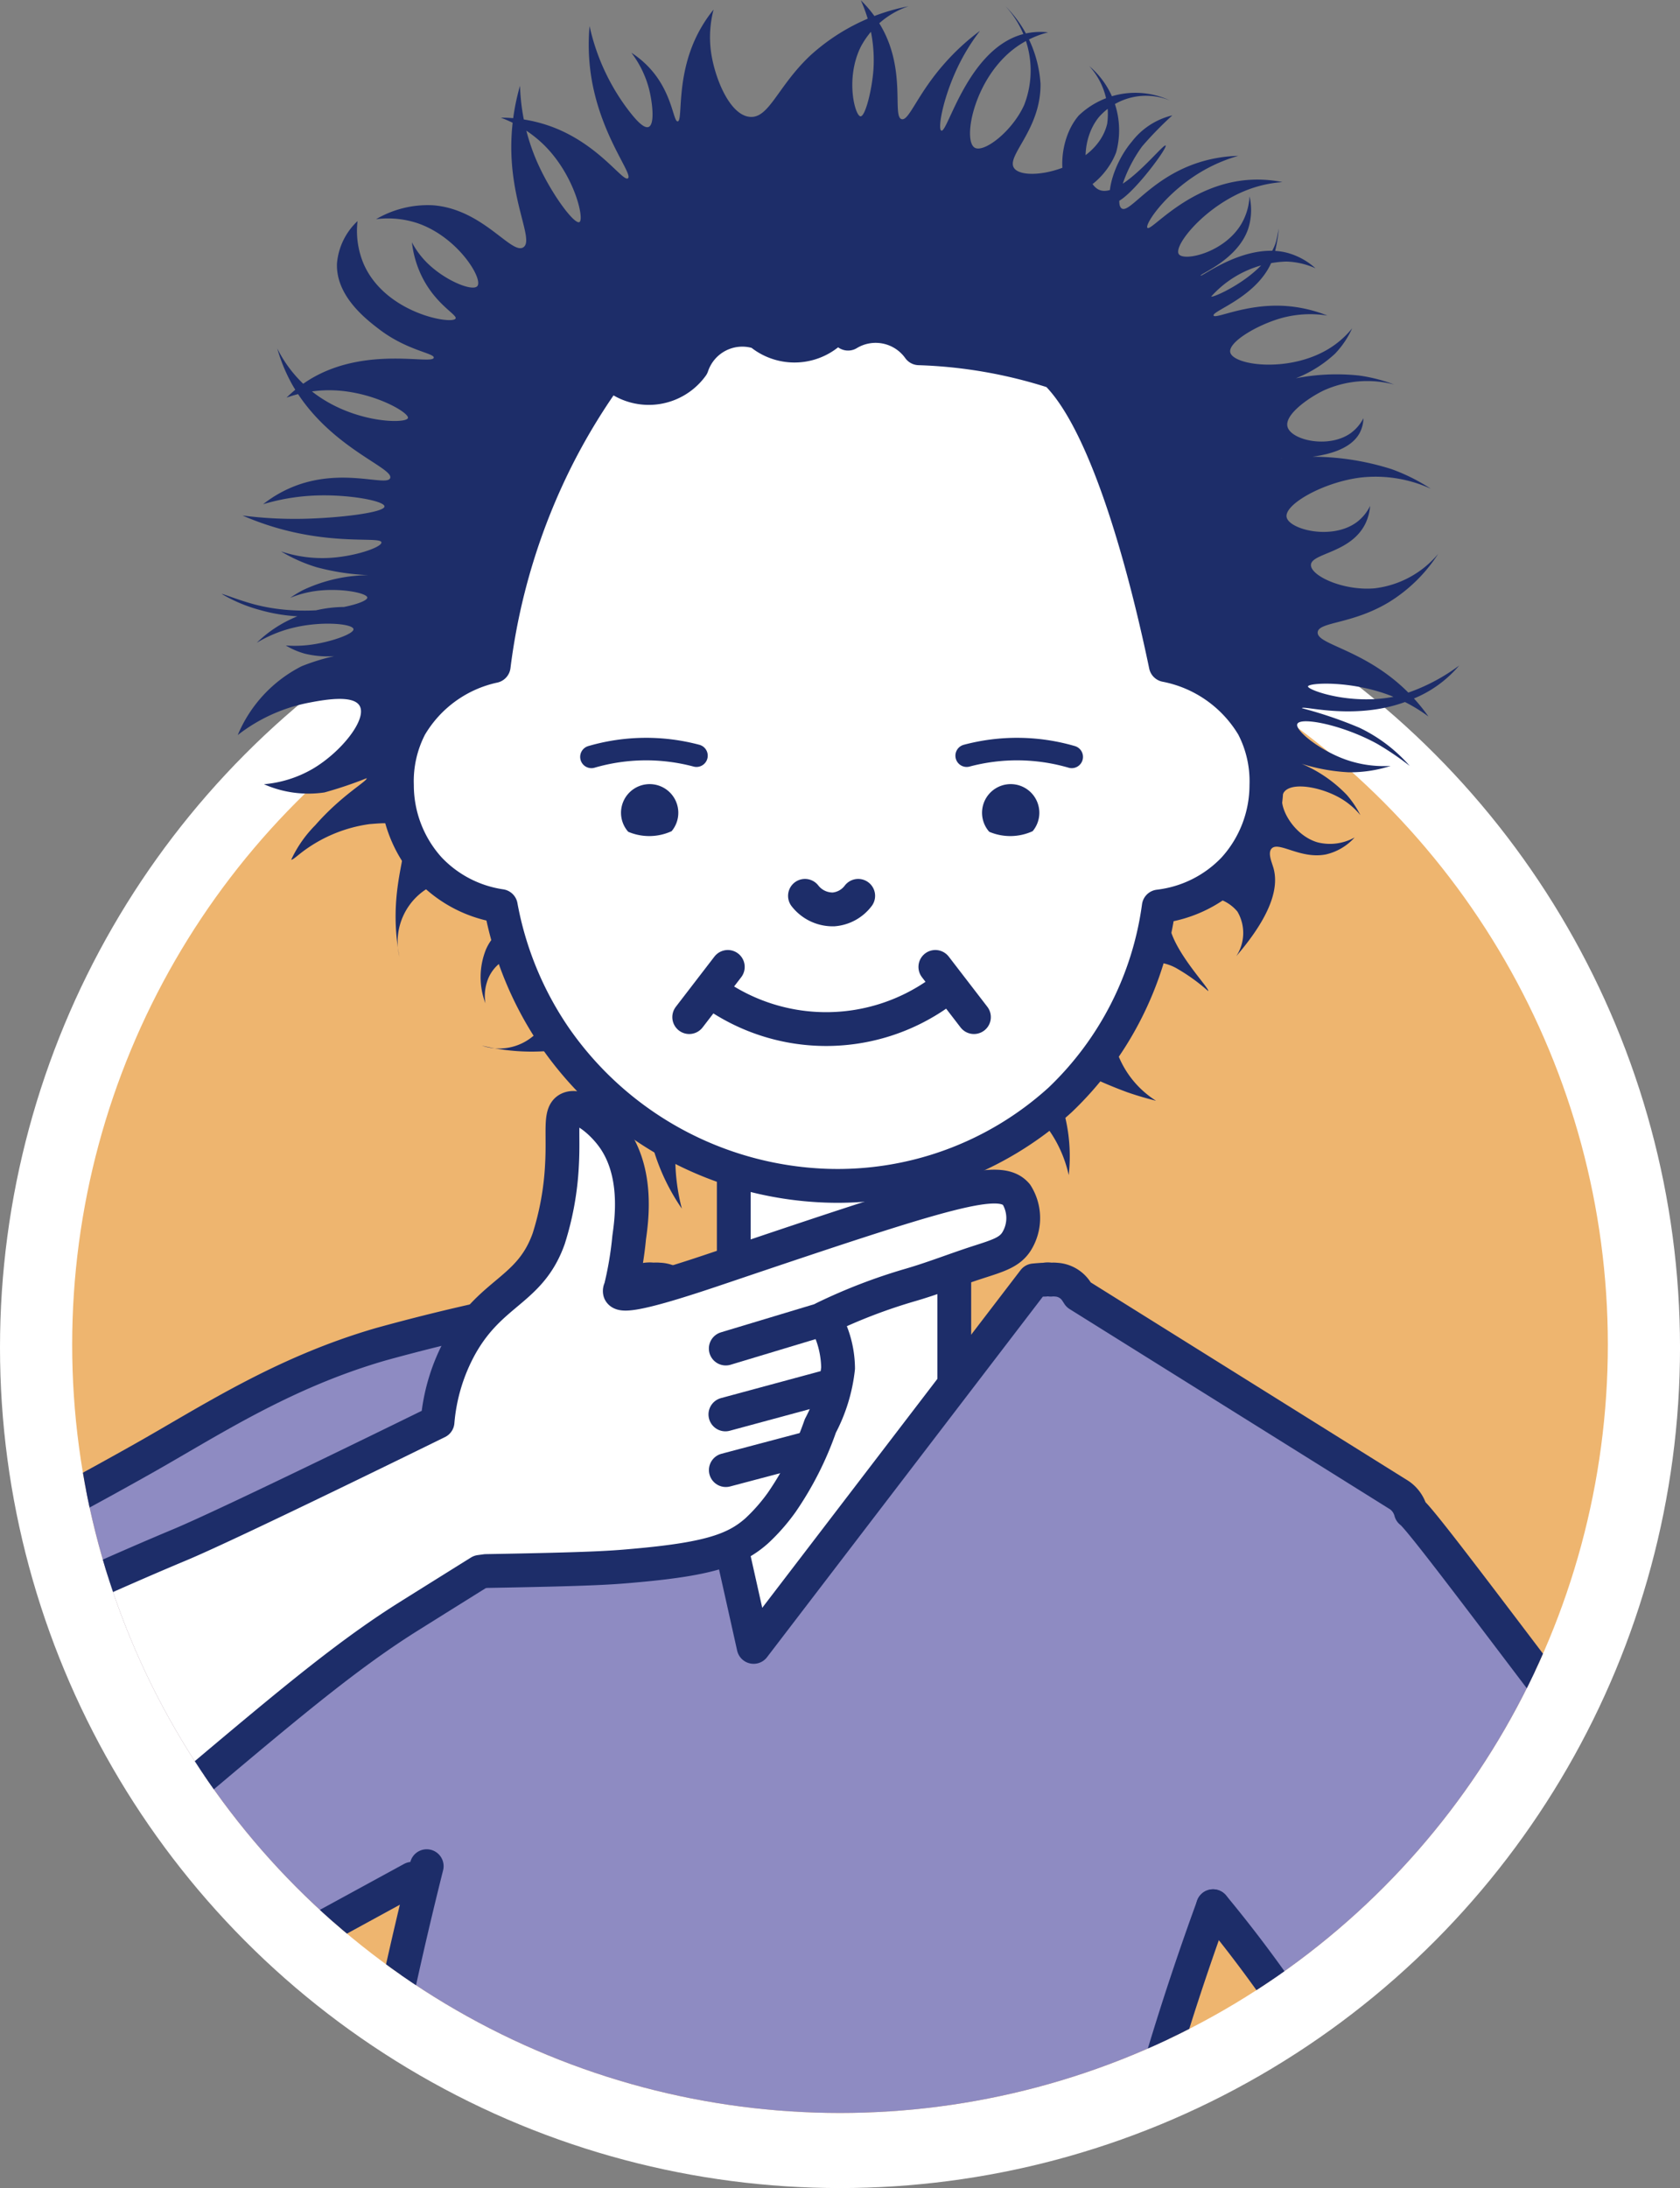
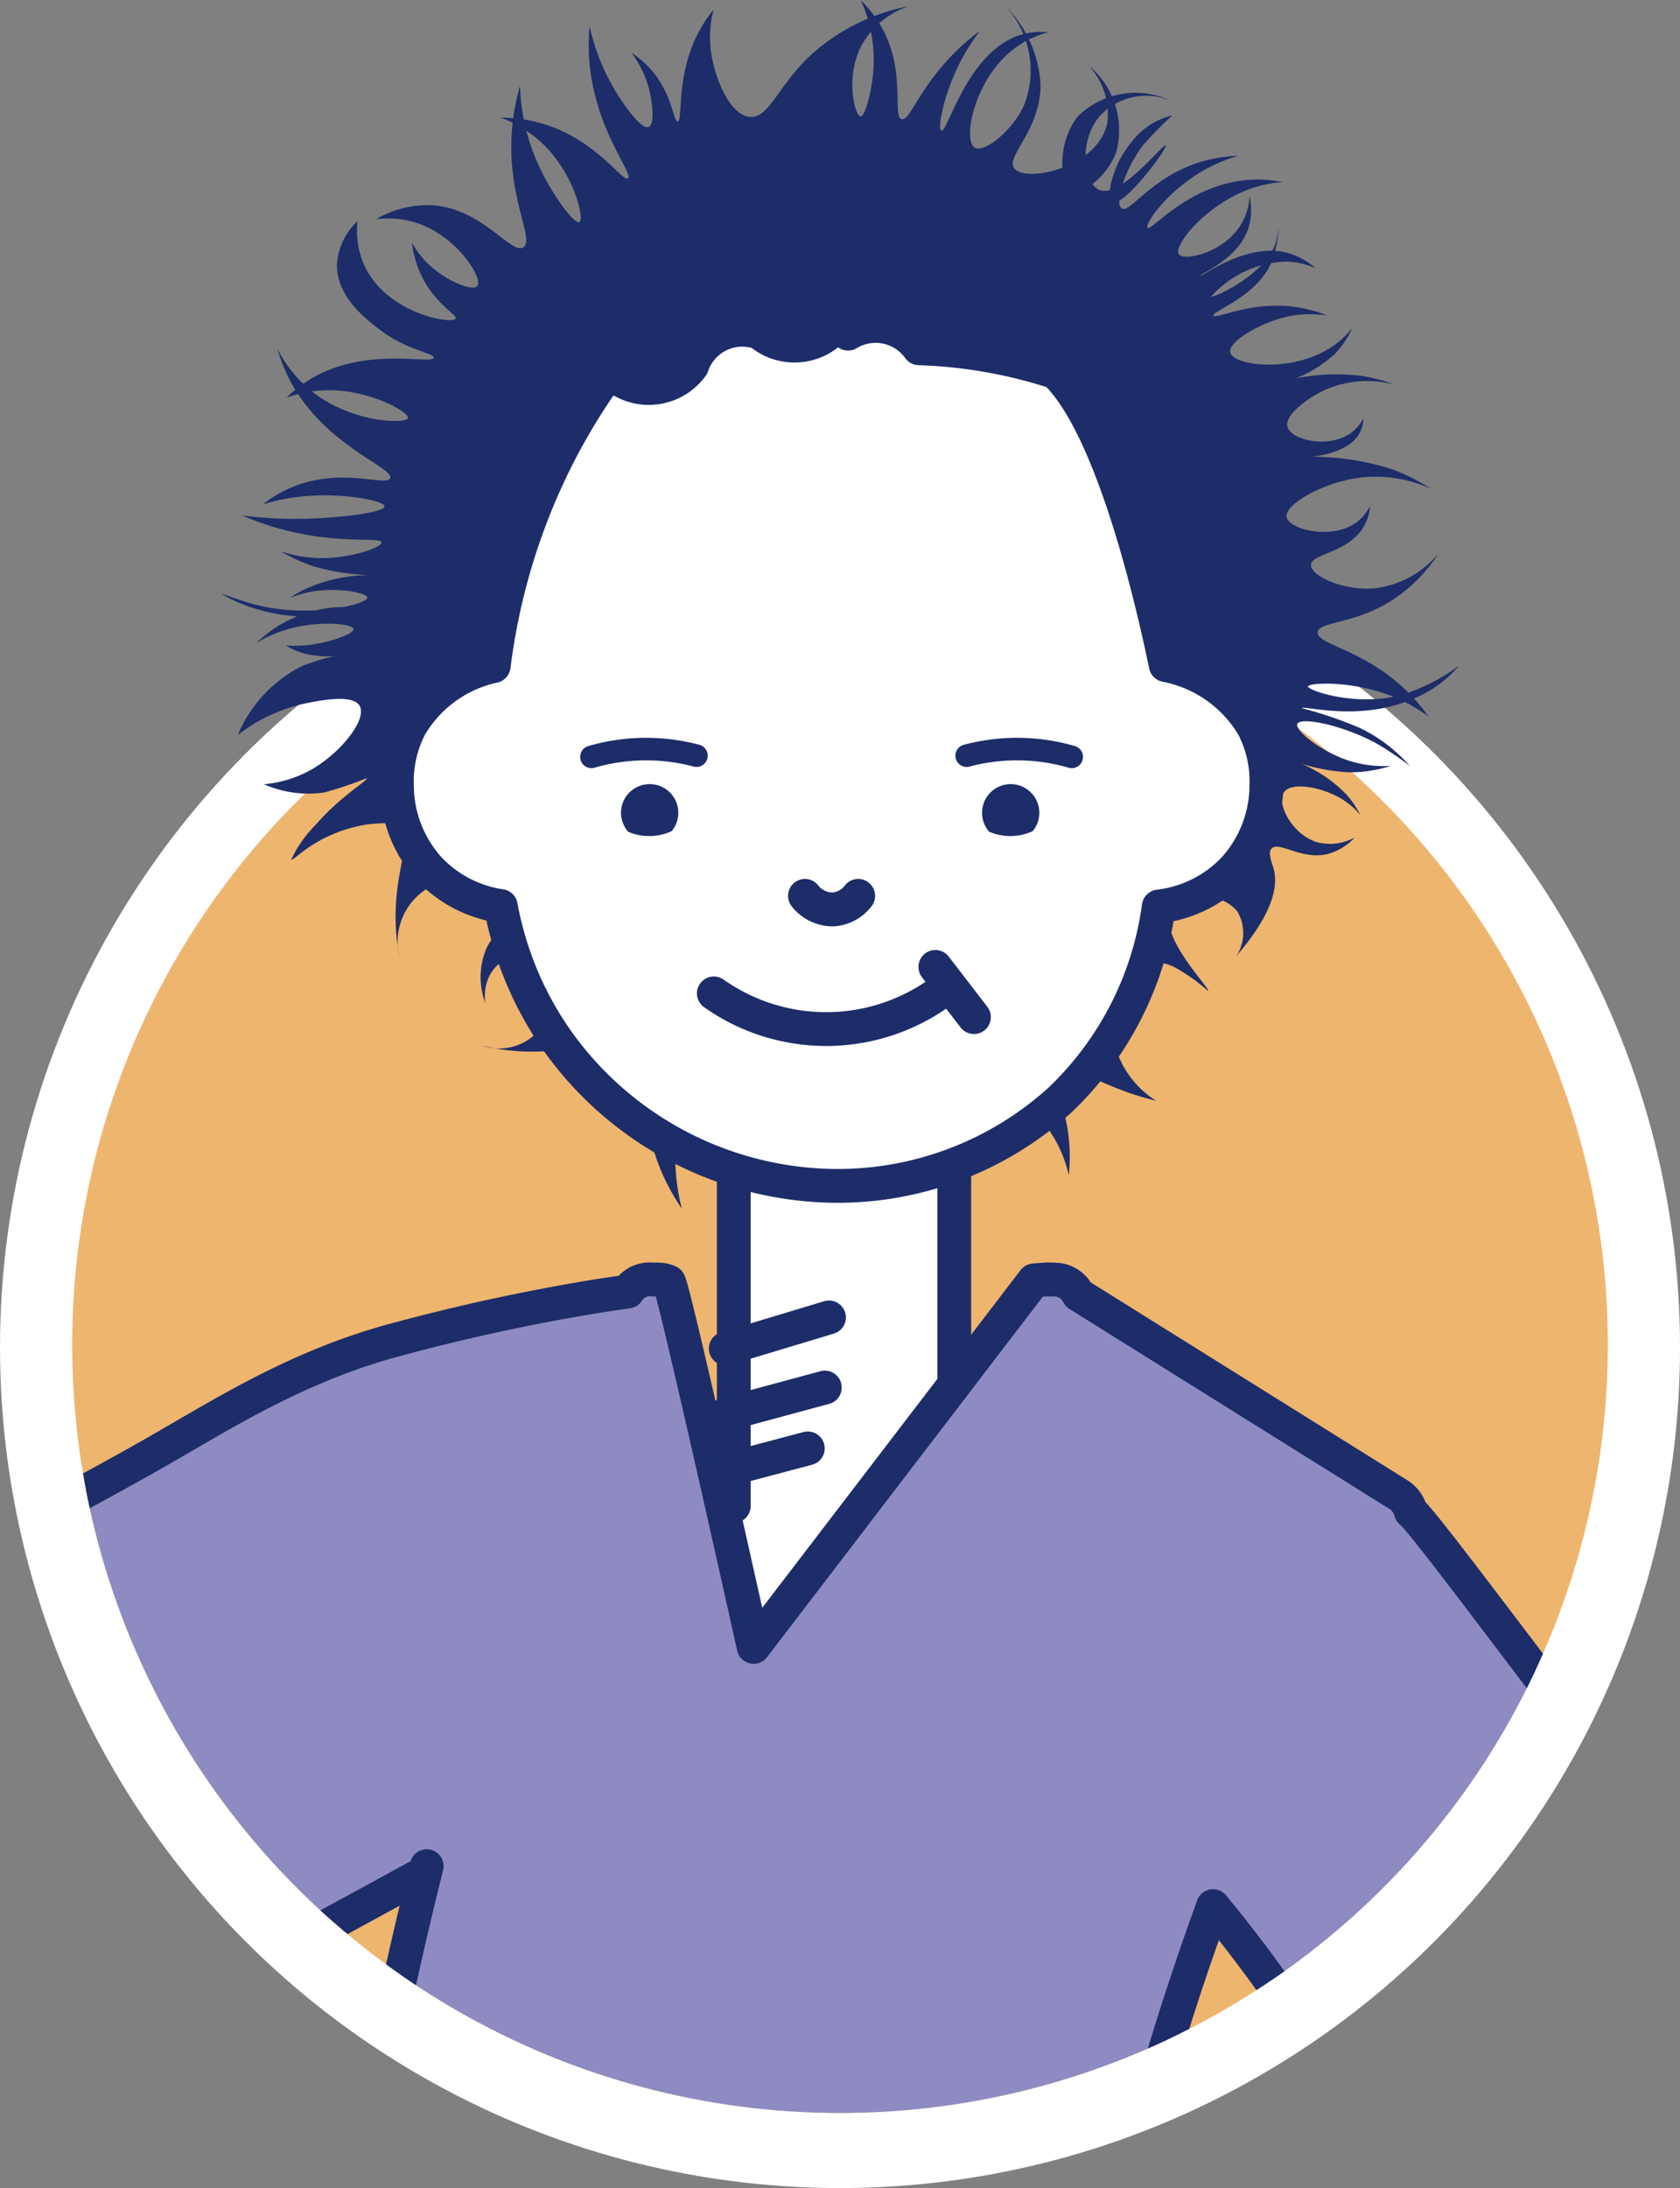
<svg xmlns="http://www.w3.org/2000/svg" width="86.097" height="112.067">
  <rect width="100%" height="100%" fill="#808080" stroke="none" />
  <defs>
    <clipPath id="a">
      <circle data-name="楕円形 1501" cx="39.35" cy="39.35" r="39.35" transform="translate(484.755 7974.88)" fill="#eeb56f" />
    </clipPath>
  </defs>
  <g data-name="グループ 4193" transform="translate(-481.056 -7945.359)">
    <circle data-name="楕円形 1499" cx="42.23" cy="42.23" r="42.23" transform="translate(481.875 7972.147)" fill="#fff" stroke="#fff" stroke-miterlimit="10" stroke-width="1.638" />
    <g data-name="グループ 4186">
      <circle data-name="楕円形 1500" cx="39.35" cy="39.35" r="39.35" transform="translate(484.755 7974.88)" fill="#eeb56f" />
      <g data-name="グループ 4185">
        <g data-name="グループ 4184" clip-path="url(#a)">
          <path data-name="パス 21821" d="M529.961 8022.494l-7.935 25.143c-3-2.7-18.822-17.155-15.492-22.989.7-1.224 2.948-3.309 12.127-2.154v-19.967h11.3z" fill="#fff" stroke="#1d2d69" stroke-linecap="round" stroke-linejoin="round" stroke-width="1.732" />
          <path data-name="パス 21822" d="M524.859 8078.377a2.582 2.582 0 10-2.585-2.582 2.585 2.585 0 002.585 2.582zm0-3.1a.518.518 0 11-.516.518.518.518 0 01.516-.518z" fill="#080000" stroke="#1d2d69" stroke-miterlimit="10" stroke-width=".577" />
          <path data-name="パス 21823" d="M525.013 8089.767a2.583 2.583 0 102.583 2.584 2.586 2.586 0 00-2.583-2.584zm0 3.1a.517.517 0 11.516-.516.515.515 0 01-.516.516z" fill="#080000" stroke="#1d2d69" stroke-miterlimit="10" stroke-width=".577" />
-           <path data-name="パス 21824" d="M528.74 8039.753l-2.115-8.512 2.262-5.8 2.257 2.031z" fill="#080000" stroke="#1d2d69" stroke-miterlimit="10" stroke-width=".577" />
-           <path data-name="パス 21825" d="M543.223 8042.989a68.277 68.277 0 0111.944 21.218q.33.968.625 1.927c3.617-4.431 14.126-12.411 20.706-13.744-9.313-11.122-22.336-29.1-23.139-29.608a1.475 1.475 0 00-.585-.841l-16.443-10.269-.1-.154a1.326 1.326 0 00-1.048-.618 1.229 1.229 0 00-.271 0h-.012a.606.606 0 00-.289 0c-.165 0-.494.031-.565.038l-14.368 18.771s-4.169-18.781-4.351-18.7a1.251 1.251 0 00-.491-.112 1.218 1.218 0 00-.289 0h-.009 0a1.317 1.317 0 00-1.31.613l-.233.086c-.327.046-.8.114-1.374.2a103.528 103.528 0 00-11.057 2.414c-5.043 1.463-8.749 3.927-12.192 5.866-4.752 2.677-11.716 6.371-21.268 10.722q6.148 11.605 12.3 23.209l22.774-12.422" fill="#8e8bc2" stroke="#1d2d69" stroke-linecap="round" stroke-linejoin="round" stroke-width="1.732" />
+           <path data-name="パス 21825" d="M543.223 8042.989a68.277 68.277 0 0111.944 21.218q.33.968.625 1.927c3.617-4.431 14.126-12.411 20.706-13.744-9.313-11.122-22.336-29.1-23.139-29.608a1.475 1.475 0 00-.585-.841l-16.443-10.269-.1-.154a1.326 1.326 0 00-1.048-.618 1.229 1.229 0 00-.271 0h-.012a.606.606 0 00-.289 0c-.165 0-.494.031-.565.038l-14.368 18.771s-4.169-18.781-4.351-18.7a1.251 1.251 0 00-.491-.112 1.218 1.218 0 00-.289 0h-.009 0a1.317 1.317 0 00-1.31.613c-.327.046-.8.114-1.374.2a103.528 103.528 0 00-11.057 2.414c-5.043 1.463-8.749 3.927-12.192 5.866-4.752 2.677-11.716 6.371-21.268 10.722q6.148 11.605 12.3 23.209l22.774-12.422" fill="#8e8bc2" stroke="#1d2d69" stroke-linecap="round" stroke-linejoin="round" stroke-width="1.732" />
          <path data-name="パス 21826" d="M502.924 8040.94a204.989 204.989 0 00-5.284 69.053l46.949.616a53.993 53.993 0 01-7.684-18.609 55.937 55.937 0 01-1.025-12.636c.25-13.941 3.927-27.012 7.343-36.371" fill="#8e8bc2" stroke="#1d2d69" stroke-linecap="round" stroke-linejoin="round" stroke-width="1.732" />
          <g data-name="グループ 4182" fill="#fff" stroke="#1d2d69" stroke-linecap="round" stroke-linejoin="round" stroke-width="1.732">
-             <path data-name="パス 21827" d="M503.479 8018.185a9.7 9.7 0 011.19-3.916c1.578-2.792 3.556-2.787 4.509-5.476a14.858 14.858 0 00.676-3.726c.1-1.718-.134-2.682.34-2.91.582-.28 1.671.6 2.276 1.441 1.3 1.8.961 4.222.829 5.15a18 18 0 01-.444 2.624.184.184 0 00-.03.154c.193.427 3.606-.728 5.3-1.3 11.683-3.948 14.157-4.7 15.023-3.683a2.266 2.266 0 010 2.407c-.352.547-.926.719-1.976 1.057-1.168.377-2.31.832-3.489 1.172a28.147 28.147 0 00-4.388 1.689 5.182 5.182 0 01.711 2.564 8.2 8.2 0 01-.909 2.959 16.315 16.315 0 01-1.98 3.916 9.6 9.6 0 01-1.282 1.459c-1.087.964-2.439 1.427-6.017 1.758-1.391.129-2.2.2-7.859.3l-.308.042c-1.4.872-3.349 2.09-3.708 2.316-4.588 2.884-9.061 7.092-19.761 15.919-2.224 1.835-4.46 3.635-7.838 4.225-1.559.272-4.93.861-7.347-1.335a7.537 7.537 0 01-1.482-8.405 7.231 7.231 0 012.675-2.967c7.883-5.224 21.269-10.8 22.062-11.132 2.694-1.123 13.227-6.302 13.227-6.302z" />
            <path data-name="線 2966" d="M523.326 8016.425l-5.095 1.377" />
            <path data-name="線 2967" d="M523.54 8012.834l-5.29 1.594" />
            <path data-name="線 2968" d="M522.455 8019.542l-4.202 1.112" />
          </g>
          <g data-name="グループ 4183" fill="#fff" stroke="#1d2d69" stroke-linecap="round" stroke-linejoin="round" stroke-width="1.732">
            <path data-name="パス 21828" d="M550.623 8084.729a103.32 103.32 0 01-2.184-.736c-.606-.212-3.424-1.2-6.315-2.13a6.788 6.788 0 00-2.867-.426 6.1 6.1 0 00-1.65.4c-5.144 1.95-8.095 3.064-8.332 4.743a3.043 3.043 0 00.216 1.582 11.262 11.262 0 00.714.892 12.228 12.228 0 004.586 3.143c3.562 1.449 4.117.008 9.366 1.311a11.069 11.069 0 004.038.489 5.842 5.842 0 003.565-1.372 4.816 4.816 0 001.015-1.364c11.445-11.192 19.493-20.019 21.825-23.585a7.659 7.659 0 001.567-4.831c-.042-.573-.194-1.472-1.9-4.724a75.457 75.457 0 00-2.3-4.054 32.837 32.837 0 00-10.886 7.436l2.616 2.9a109.705 109.705 0 01-6.738 11.707 113.535 113.535 0 01-6.336 8.619z" />
            <path data-name="線 2969" d="M529.427 8087.091l8.653-2.237" />
-             <path data-name="パス 21829" d="M530.537 8089.2l8.56-1.355" />
            <path data-name="パス 21830" d="M533.456 8090.965l5.538-.294" />
          </g>
          <path data-name="パス 21831" d="M451.847 8166.961c1.3 1.283 3.816 4.081 7.372 8.17h26.266l-10.3-16.239c1.887-1.251 37.413-24.8 39.585-25.461a5.57 5.57 0 013.853.2c1.556.674 2.072 2.243 3.447 4.858.763 1.45 1.711 2.8 2.507 4.23a97.032 97.032 0 006.581 9.715c6.952 9.528 10.524 14.376 15.2 18.489a63.846 63.846 0 005.407 4.265l27.18-.059a43.657 43.657 0 01-12.531-10.787 50.458 50.458 0 01-3.917-5.954c-5.318-8.984-7.976-13.476-9.511-18.266-3.479-10.858-.146-15.524-5.365-25.217a35.7 35.7 0 00-3.192-4.914H497.64a5.774 5.774 0 01.079 2.053c-.386 2.651-2.637 4.384-3.755 5.186-3.722 2.67-34.528 23.46-39.718 27.486 0 0-4.6 3.535-6.106 8.068a13.537 13.537 0 00-.436 7.2 14.3 14.3 0 004.143 6.977z" fill="#fff" stroke="#19275e" stroke-miterlimit="10" stroke-width="1.732" />
        </g>
      </g>
    </g>
    <g data-name="グループ 4192">
      <path data-name="パス 21832" d="M540.3 8001.737a4.9 4.9 0 01-2.087-2.762c-.048-.179-.615-2.292.527-3.63a1.944 1.944 0 01.926-.653 2.427 2.427 0 011.775.313 9.569 9.569 0 011.531 1.113c.142-.114-2.578-2.822-1.9-4.1.375-.707 1.649-.71 1.711-.709a2.055 2.055 0 011.689.74 2.162 2.162 0 01-.059 2.282c1.959-2.279 2.154-3.665 1.9-4.533-.087-.294-.294-.758-.089-.978.363-.389 1.481.559 2.785.3a2.824 2.824 0 001.469-.869 2.591 2.591 0 01-1.913.247c-1.294-.39-2.093-1.977-1.719-2.548s1.939-.29 2.963.326a3.829 3.829 0 01.965.832 5.05 5.05 0 00-.7-1.039 6.953 6.953 0 00-3.032-1.849 9.672 9.672 0 003.12.693 6.736 6.736 0 002.163-.326 5.885 5.885 0 01-2.311-.326c-1.34-.479-2.616-1.506-2.471-1.826.169-.372 2.334.053 4.1 1.026a15.124 15.124 0 011.659 1.126 8.009 8.009 0 00-2.578-1.955 21.479 21.479 0 00-2.944-1c.025-.171 2.89.716 5.637-.458a6.043 6.043 0 002.419-1.728 9.725 9.725 0 01-3.071 1.536c-2.353.573-4.7-.281-4.677-.466s2.166-.318 4.216.466a8.263 8.263 0 011.958 1.075 9.537 9.537 0 00-1.113-1.306c-2.206-2.154-4.619-2.369-4.564-3.01.047-.543 1.781-.4 3.681-1.558a7.963 7.963 0 002.495-2.457 5.014 5.014 0 01-3.263 1.766c-1.617.137-3.278-.648-3.258-1.2.022-.611 2.067-.6 2.8-2.136a2.515 2.515 0 00.231-.883 2.329 2.329 0 01-.653.807c-1.271.977-3.508.4-3.626-.238-.12-.657 1.912-1.8 3.818-2.027a6.824 6.824 0 013.57.575 9.634 9.634 0 00-2-1 13.521 13.521 0 00-5.674-.548c0-.046 3.2.2 4.023-1.294a1.682 1.682 0 00.2-.769 2.16 2.16 0 01-.659.769c-1.134.8-3.053.354-3.232-.333-.161-.618 1.075-1.48 1.85-1.855a5.421 5.421 0 013.609-.308 8.161 8.161 0 00-1.8-.46 10.886 10.886 0 00-4.628.513 6.369 6.369 0 003.4-1.626 4.645 4.645 0 00.883-1.306 4.659 4.659 0 01-1 .922c-2.055 1.4-5.081 1-5.246.315-.127-.532 1.42-1.437 2.674-1.774a5.567 5.567 0 012.3-.115 7.1 7.1 0 00-2.3-.5c-1.944-.084-3.442.693-3.529.5-.108-.243 2.412-1 3.068-2.994a7.174 7.174 0 00.269-1.458s-.078.416-.115.576c-.4 1.724-3.278 3.01-3.344 2.9a5.393 5.393 0 013.843-1.79 3.923 3.923 0 011.5.345 3.528 3.528 0 00-1.5-.806c-2.1-.506-4.335 1.267-4.384 1.18s1.872-.8 2.426-2.37a3.114 3.114 0 00.077-1.689 3.09 3.09 0 01-.422 1.42c-.883 1.478-2.94 1.922-3.2 1.542-.3-.437 1.395-2.54 3.658-3.346a6.26 6.26 0 011.651-.345 6.475 6.475 0 00-1.689-.116c-3.118.2-5.036 2.664-5.229 2.458-.16-.17 1.039-1.979 3.118-3.072a8.066 8.066 0 011.535-.614 7.3 7.3 0 00-1.919.307c-2.536.768-3.637 2.664-4.055 2.385-.364-.244.117-1.918 1.06-3.191a18.432 18.432 0 011.536-1.574 3.692 3.692 0 00-2.073 1.344c-1 1.176-1.361 2.89-1 3.1.545.31 2.858-2.779 2.729-2.9s-2.328 2.763-3.416 2.264c-.771-.353-1.048-2.435 0-3.723a3.222 3.222 0 013.647-.845 4.2 4.2 0 00-4.684.768c-1.1 1.283-1.023 3.529-.344 3.839.579.264 1.826-.775 2.264-1.958a4.293 4.293 0 00-1.382-4.415 3.635 3.635 0 01.921 2.956c-.54 2.288-4.166 3.022-4.754 2.29-.491-.61 1.358-1.951 1.338-4.324a6.181 6.181 0 00-1.8-3.993 4.855 4.855 0 01.96 5.068c-.614 1.355-2.068 2.468-2.538 2.18-.628-.385-.02-3.591 2.116-5.136a4.9 4.9 0 011.65-.768 3.526 3.526 0 00-1.228.077c-2.876.71-3.914 5.082-4.243 4.957-.208-.079.108-1.844.98-3.537a10.5 10.5 0 011-1.574 11.7 11.7 0 00-1.8 1.651c-1.423 1.6-1.833 2.968-2.212 2.873-.5-.125.245-2.477-1.041-4.73a6.2 6.2 0 00-1.054-1.36 7.442 7.442 0 01.646 3.569c-.079 1.044-.419 2.393-.662 2.375-.284-.021-.79-1.941.016-3.565a4.342 4.342 0 012.447-2.073 10.409 10.409 0 00-5.064 2.549c-1.665 1.587-2.089 3.21-3.076 3.116-1.043-.1-1.809-2.028-1.988-3.354a5.591 5.591 0 01.136-2.141 7.168 7.168 0 00-.918 1.461c-1.007 2.148-.647 4.241-.921 4.267-.222.021-.264-1.361-1.322-2.6a4.782 4.782 0 00-1.052-.916 5.219 5.219 0 01.916 1.9c.161.655.294 1.772-.034 1.9-.3.121-.871-.64-1.155-1.02a11.033 11.033 0 01-1.87-4.146 10.655 10.655 0 00.068 2.481c.454 3.091 2.178 5.1 1.9 5.315-.263.2-1.5-1.774-3.969-2.664a7.6 7.6 0 00-2.549-.442 6.3 6.3 0 012.243 1.427c1.556 1.556 2.048 3.786 1.786 3.922s-1.476-1.486-2.193-3.14a10.523 10.523 0 01-.85-3.841 11.252 11.252 0 00-.442 2.787c-.1 3.116 1.177 5.1.616 5.483-.611.411-2.081-1.974-4.661-2.152a5.242 5.242 0 00-2.888.714 4.827 4.827 0 012.107.2c2.072.7 3.386 2.848 3.083 3.225-.242.3-1.707-.29-2.641-1.254a4.293 4.293 0 01-.714-.986 5.375 5.375 0 00.408 1.53c.709 1.627 1.943 2.173 1.828 2.376-.181.318-3.619-.266-4.717-2.818a4.342 4.342 0 01-.306-2.175 3.355 3.355 0 00-1.054 2.175c-.061 1.693 1.551 2.9 2.209 3.4 1.423 1.068 2.792 1.189 2.751 1.423-.066.376-3.47-.62-6.319 1.092a6.53 6.53 0 00-1.224.952 6.485 6.485 0 012.413-.374c2.063.076 3.889 1.15 3.807 1.421-.091.3-2.791.279-4.86-1.319a6.552 6.552 0 01-1.836-2.244A8.6 8.6 0 00496 7965c1.812 3.249 5.259 4.307 5.051 4.847-.176.457-2.539-.6-5.085.489a6.3 6.3 0 00-1.427.849 10.742 10.742 0 012.549-.441c1.781-.09 3.674.267 3.672.553 0 .324-2.451.61-4.318.636a20.745 20.745 0 01-2.957-.17 14.673 14.673 0 001.8.646c3.044.87 5.277.424 5.318.729.033.244-1.381.744-2.769.8a6.7 6.7 0 01-2.379-.339 8.11 8.11 0 001.836.815 12.213 12.213 0 003.128.413 8.025 8.025 0 00-3.85.762 5.922 5.922 0 00-.643.392 5.378 5.378 0 011.2-.336c1.323-.206 2.751.086 2.754.322 0 .34-2.954 1.093-5.776.35-.817-.216-1.665-.568-1.678-.532a7.844 7.844 0 001.93.811 8.763 8.763 0 005.169-.1 6.45 6.45 0 00-3.63.608 6.323 6.323 0 00-1.679 1.175 6.658 6.658 0 011.707-.727c1.537-.412 3.209-.252 3.248.027.034.248-1.207.683-2.269.812a6.131 6.131 0 01-1.2.028 3.925 3.925 0 00.979.42 4.88 4.88 0 002.494-.05 10.982 10.982 0 00-2.662.693 6.961 6.961 0 00-3.273 3.525 8.583 8.583 0 013.609-1.65c.738-.142 2.3-.44 2.638.154.392.685-.939 2.366-2.414 3.231a5.991 5.991 0 01-2.49.783 5.627 5.627 0 003.105.42 20.647 20.647 0 002.155-.727c.077.127-1.27.853-2.63 2.406a6.251 6.251 0 00-1.231 1.762c.041.037.251-.145.42-.279a7.372 7.372 0 013.585-1.538c.824-.067 1.247-.1 1.543.186.667.645-.2 2.039-.2 4.541a10.892 10.892 0 00.194 2.054 3.207 3.207 0 011.792-3.677c1.714-.646 3.734.769 3.746 1.713.007.542-.653.614-1.09 1.574a3.785 3.785 0 00-.04 2.784 2.333 2.333 0 01.081-1.089 1.969 1.969 0 011.614-1.372 1.542 1.542 0 011.343.648 1.232 1.232 0 01.118.269 2.71 2.71 0 01-3.337 3.713 10.832 10.832 0 002.394.307c3.15.048 4.916-1.332 5.77-.552.5.459.221 1.241.184 2.455a10.724 10.724 0 001.9 6.139 10.412 10.412 0 01-.307-1.842c-.311-4.191 1.943-9.116 4.293-9.181.39-.011 1.833.083 3.582 3.405a13.207 13.207 0 014.525.006c1.2.213 5.358.952 7.121 4.236a6.5 6.5 0 01.614 1.657 8.712 8.712 0 00-.614-4.3 11.358 11.358 0 00-3.744-4.318 23.33 23.33 0 007.366 4.379c.59.205 1.099.342 1.465.433z" fill="#1d2d69" />
      <g data-name="グループ 4187">
        <path data-name="パス 21833" d="M545.275 7982.565a6.679 6.679 0 00-4.476-3.141c-.894-4.295-2.865-12.232-5.586-14.937l-.1-.075a25.114 25.114 0 00-6.96-1.215 2.729 2.729 0 00-3.635-.749 2.707 2.707 0 01-.535-.513 2.735 2.735 0 01-3.812.607 2.528 2.528 0 01-.178-.143 2.719 2.719 0 00-3.472 1.7 2.735 2.735 0 01-3.817.614 2.82 2.82 0 01-.389-.343 32.224 32.224 0 00-2.685 4.378 32.742 32.742 0 00-3.273 10.725 6.576 6.576 0 00-4.283 3.1 6.078 6.078 0 00-.676 3 6.388 6.388 0 001.66 4.293 6.3 6.3 0 003.663 1.9 17.438 17.438 0 002.77 6.72 17.682 17.682 0 0013.868 7.6 16.958 16.958 0 0012.025-4.391 16.783 16.783 0 005.057-9.907 6.325 6.325 0 003.855-1.925 6.393 6.393 0 001.66-4.293 6.072 6.072 0 00-.681-3.005z" fill="#fff" stroke="#1d2d69" stroke-linecap="round" stroke-linejoin="round" stroke-width="1.732" />
      </g>
      <path data-name="パス 21834" d="M522.309 7991.242a1.8 1.8 0 001.471.694 1.756 1.756 0 001.257-.694" fill="none" stroke="#1d2d69" stroke-linecap="round" stroke-miterlimit="10" stroke-width="1.732" />
      <g data-name="グループ 4190">
        <g data-name="グループ 4188">
          <path data-name="パス 21835" d="M535.98 7984.125a10.028 10.028 0 00-5.384-.062" fill="none" stroke="#1d2d69" stroke-linecap="round" stroke-miterlimit="10" stroke-width="1.154" />
          <path data-name="パス 21836" d="M534.32 7986.988a1.468 1.468 0 10-2.567.973 2.754 2.754 0 002.225-.031 1.467 1.467 0 00.342-.942z" fill="#1d2d69" />
        </g>
        <g data-name="グループ 4189">
          <path data-name="パス 21837" d="M511.366 7984.125a10.025 10.025 0 015.383-.062" fill="none" stroke="#1d2d69" stroke-linecap="round" stroke-miterlimit="10" stroke-width="1.154" />
          <path data-name="パス 21838" d="M515.818 7986.988a1.468 1.468 0 10-2.567.973 2.754 2.754 0 002.225-.031 1.462 1.462 0 00.342-.942z" fill="#1d2d69" />
        </g>
      </g>
      <g data-name="グループ 4191" fill="#fff" stroke="#1d2d69" stroke-linecap="round" stroke-linejoin="round" stroke-width="1.732">
        <path data-name="パス 21839" d="M517.64 7996.239a9.981 9.981 0 0011.511 0" />
-         <path data-name="線 2970" d="M518.355 7994.882l-1.978 2.571" />
        <path data-name="線 2971" d="M528.991 7994.882l1.978 2.571" />
      </g>
    </g>
  </g>
</svg>